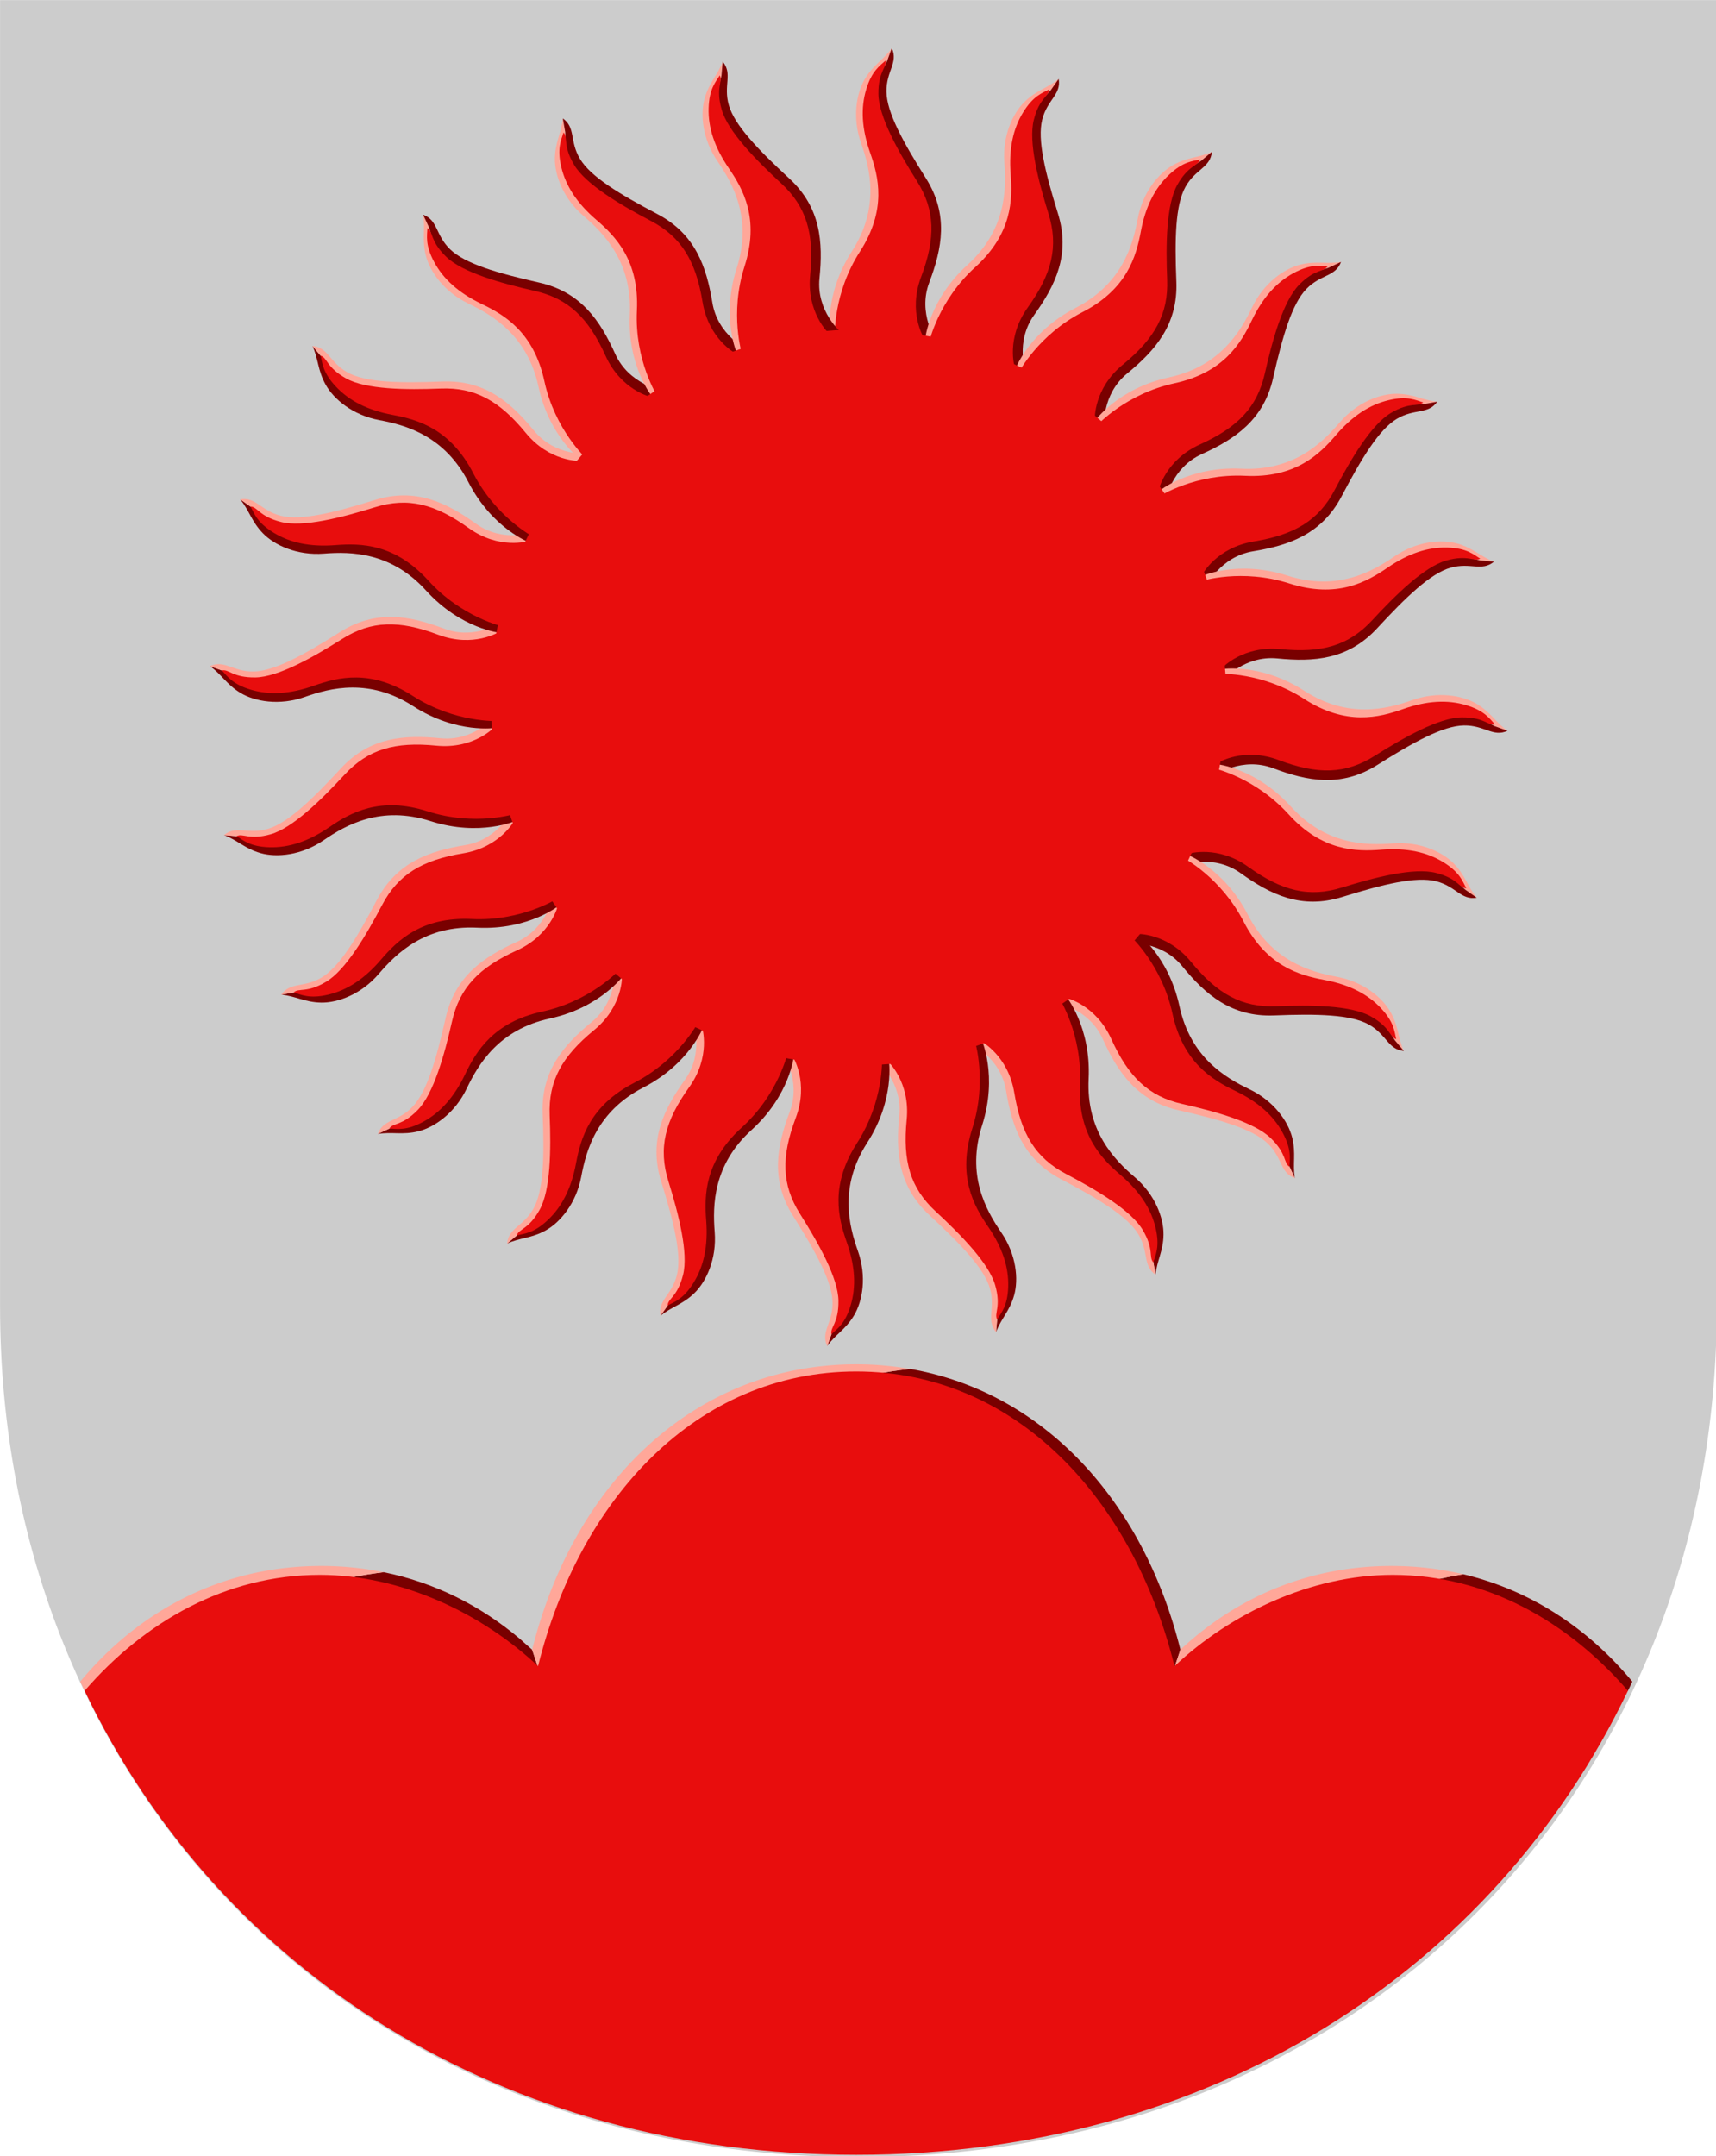
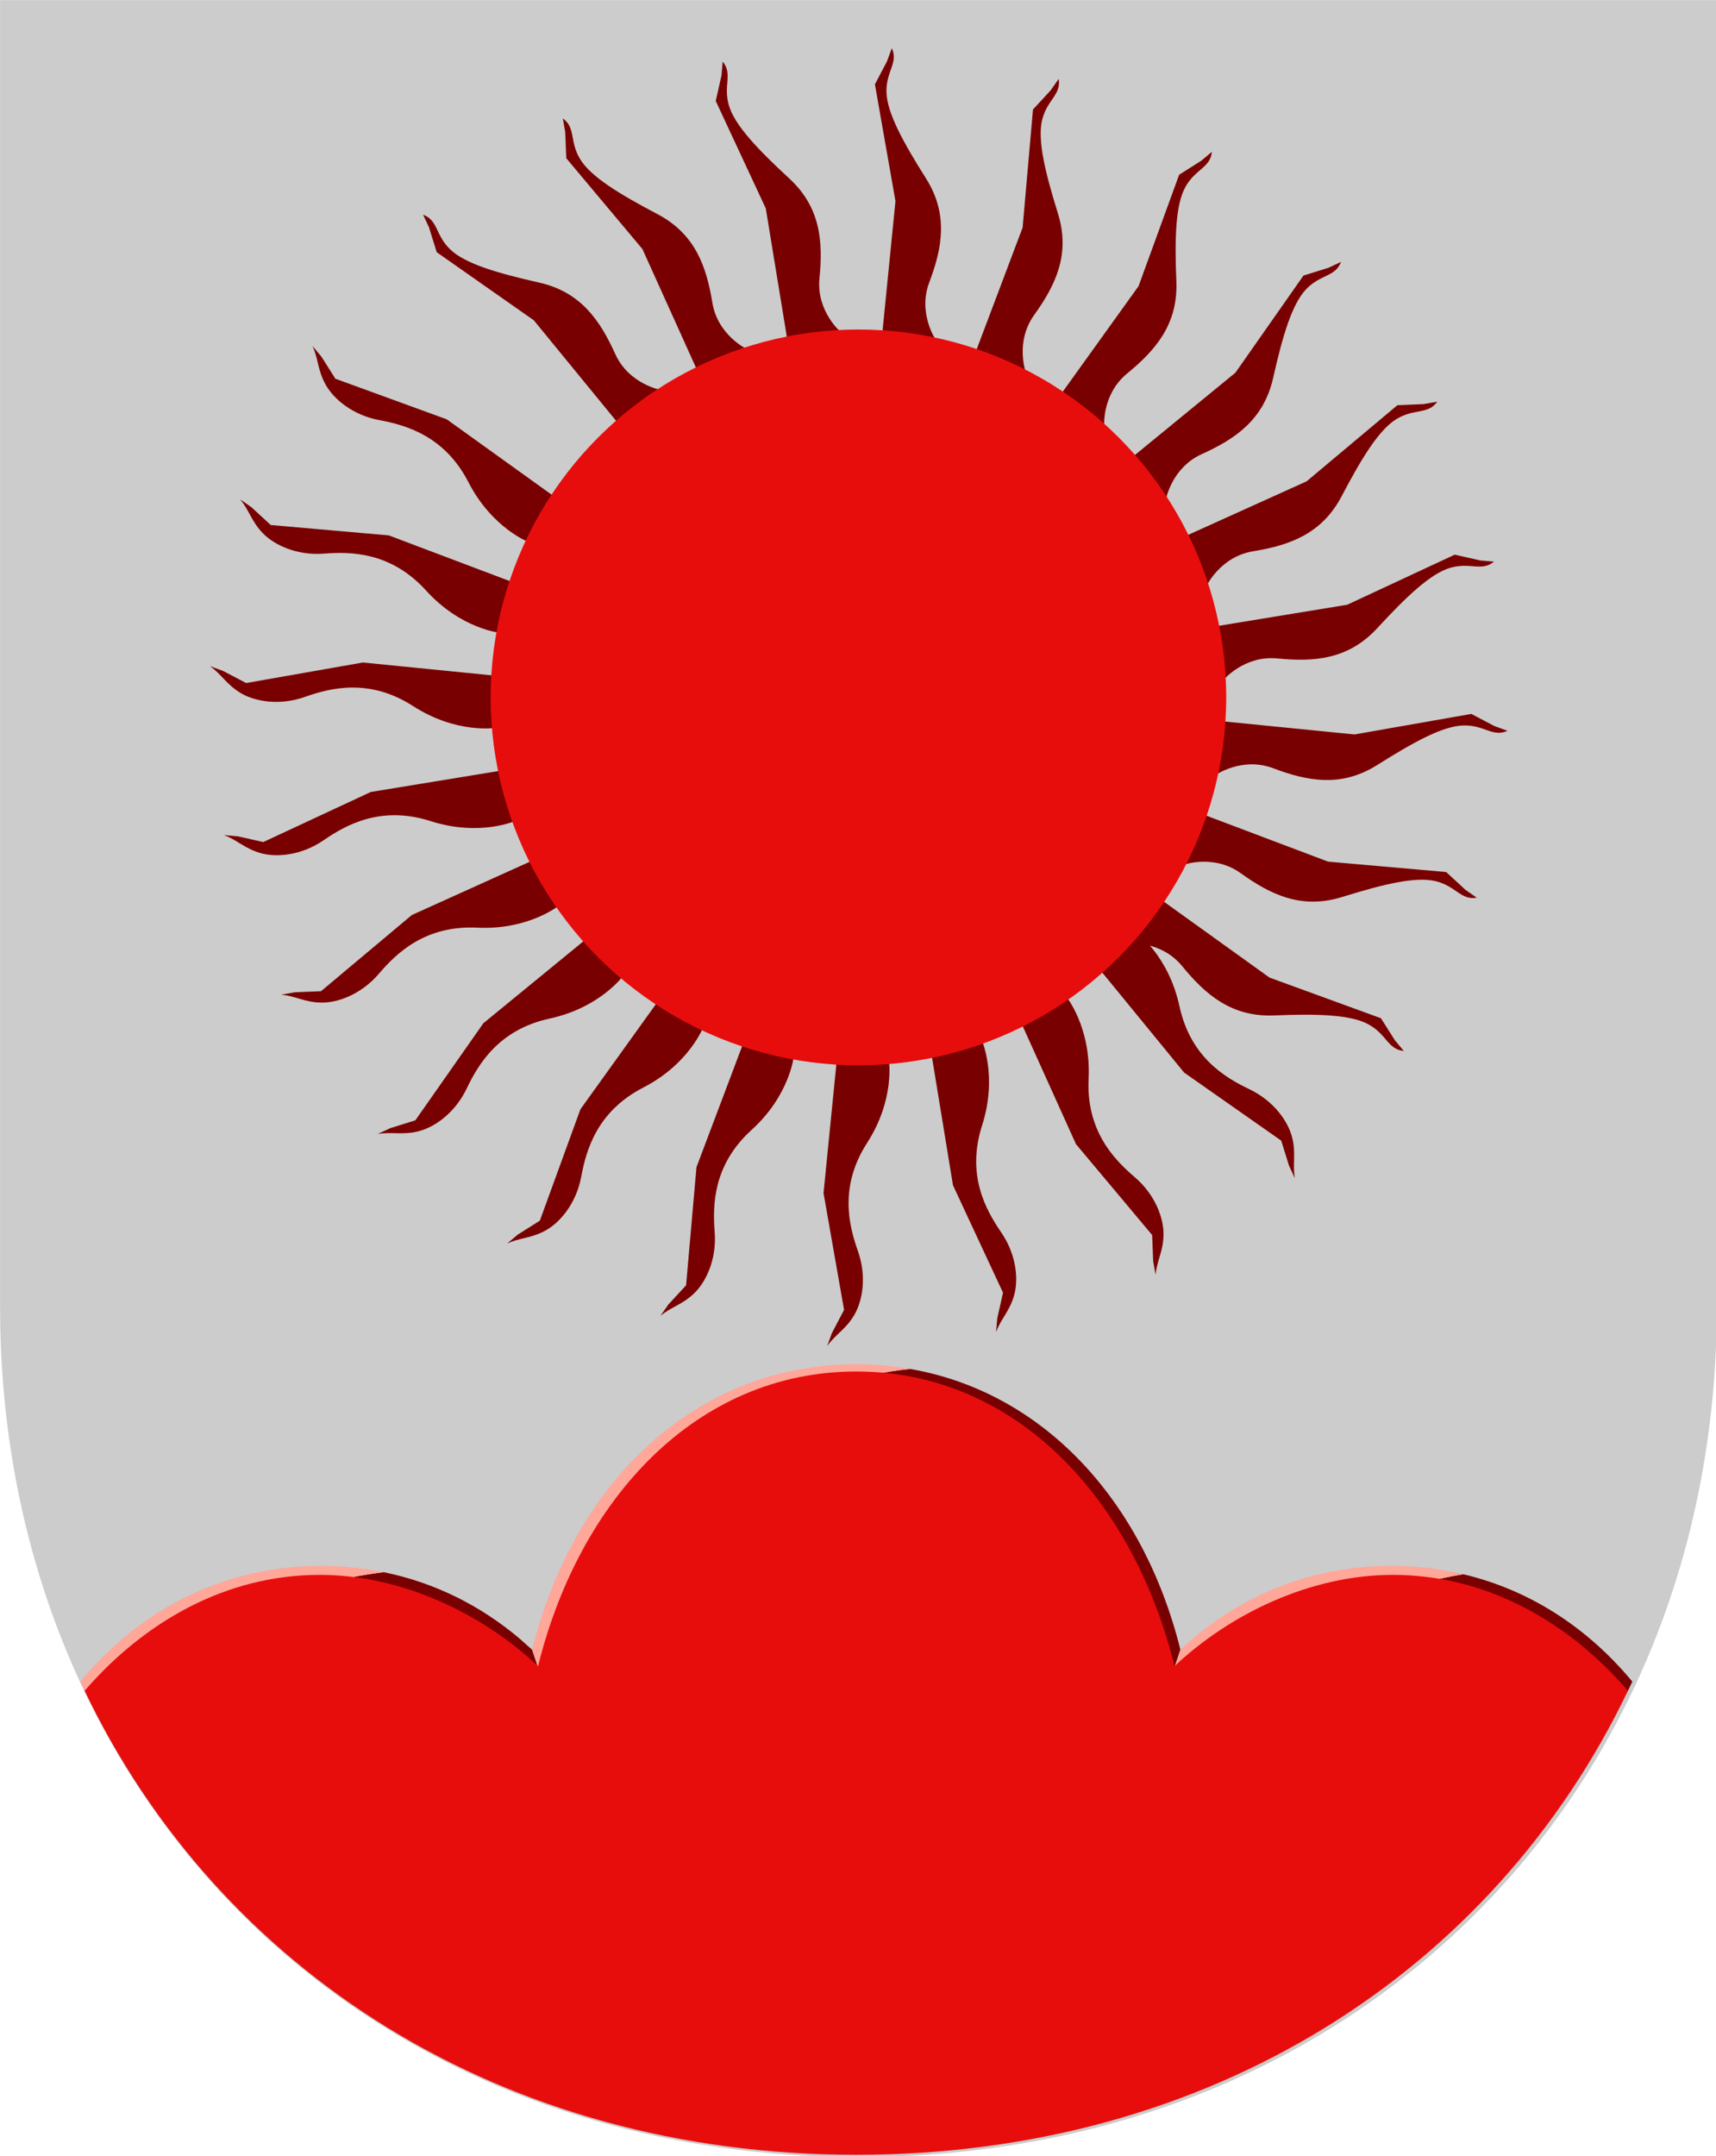
<svg xmlns="http://www.w3.org/2000/svg" xmlns:xlink="http://www.w3.org/1999/xlink" width="500" height="628" viewBox="0 0 132.292 166.158">
  <g style="opacity:1">
    <g style="stroke-width:1.02">
      <path style="font-variation-settings:normal;opacity:1;vector-effect:none;fill:#ccc;fill-opacity:1;fill-rule:evenodd;stroke:none;stroke-width:.27;stroke-linecap:butt;stroke-linejoin:miter;stroke-miterlimit:4;stroke-dasharray:none;stroke-dashoffset:0;stroke-opacity:1;marker:none;marker-start:none;marker-mid:none;marker-end:none;stop-color:#000;stop-opacity:1" d="M146.353 22.302V124.95c0 38.185-28.168 66.802-67.456 66.802-39.289 0-67.456-28.617-67.456-66.802V22.302Z" transform="matrix(.981 0 0 .981 -11.219 -21.87)" />
      <g transform="matrix(.981 0 0 .981 -11.219 -21.87)">
        <g style="stroke-width:1.02" id="a">
-           <path style="font-variation-settings:normal;opacity:1;vector-effect:none;fill:#ffa799;fill-opacity:1;fill-rule:evenodd;stroke:none;stroke-width:1.02;stroke-linecap:butt;stroke-linejoin:miter;stroke-miterlimit:4;stroke-dasharray:none;stroke-dashoffset:0;stroke-opacity:1;marker:none;marker-start:none;marker-mid:none;marker-end:none;stop-color:#000;stop-opacity:1" d="M307.627 98.395c-2.435 3.454-5.454 4.893-7.979 9.115-2.524 4.222-3.813 11.49-1.138 19.064 2.674 7.574 5.62 19.093-2.739 32.076-8.359 12.984-6.427 24.54-6.427 24.54l15.345.884 4.016-40.326-6.09-34.621 3.598-6.854z" transform="scale(.265)" />
          <path style="font-variation-settings:normal;opacity:1;vector-effect:none;fill:#790000;fill-opacity:1;fill-rule:evenodd;stroke:none;stroke-width:1.02;stroke-linecap:butt;stroke-linejoin:miter;stroke-miterlimit:4;stroke-dasharray:none;stroke-dashoffset:0;stroke-opacity:1;marker:none;marker-start:none;marker-mid:none;marker-end:none;stop-color:#000;stop-opacity:1" d="m307.627 98.395-1.414 3.878-3.598 6.854 6.09 34.621-4.016 40.326 16.065.928s-5.512-7.896-2.031-17.125c3.82-10.128 5.803-20.152-.987-30.902-6.79-10.751-11.61-19.516-11.699-25.659-.09-6.142 3.578-8.605 1.59-12.921z" transform="scale(.265)" />
-           <path style="font-variation-settings:normal;opacity:1;vector-effect:none;fill:#e80d0d;fill-opacity:1;fill-rule:evenodd;stroke:none;stroke-width:.27;stroke-linecap:butt;stroke-linejoin:miter;stroke-miterlimit:4;stroke-dasharray:none;stroke-dashoffset:0;stroke-opacity:1;marker:none;marker-start:none;marker-mid:none;marker-end:none;stop-color:#000;stop-opacity:1" d="M77.044 48.686s-.156-3.323 1.97-6.625 1.467-5.892.802-7.774c-.664-1.882-.746-3.502-.31-4.961.435-1.46 1.068-1.855 1.513-2.266.116.548-.578.849-.552 2.628.025 1.78 1.571 4.524 3.021 6.82 1.45 2.296 1.485 4.492.334 7.543-1.048 2.78.22 4.787.22 4.787z" />
        </g>
        <use style="stroke-width:1.02" xlink:href="#a" transform="rotate(15 78.897 77.082)" width="100%" height="100%" />
        <use style="stroke-width:1.02" height="100%" width="100%" transform="rotate(30 78.897 77.082)" xlink:href="#a" />
        <use style="stroke-width:1.02" height="100%" width="100%" transform="rotate(45 78.897 77.082)" xlink:href="#a" />
        <use style="stroke-width:1.02" xlink:href="#a" transform="rotate(60 78.897 77.082)" width="100%" height="100%" />
        <use style="stroke-width:1.02" height="100%" width="100%" transform="rotate(75 78.897 77.082)" xlink:href="#a" />
        <use style="stroke-width:1.02" xlink:href="#a" transform="rotate(90 78.897 77.082)" width="100%" height="100%" />
        <use style="stroke-width:1.02" xlink:href="#a" transform="rotate(105 78.897 77.082)" width="100%" height="100%" />
        <use style="stroke-width:1.02" height="100%" width="100%" transform="rotate(120 78.897 77.082)" xlink:href="#a" />
        <use style="stroke-width:1.02" height="100%" width="100%" transform="rotate(-165 78.897 77.082)" xlink:href="#b" />
        <use style="stroke-width:1.02" xlink:href="#b" transform="rotate(-150 78.897 77.082)" width="100%" height="100%" />
        <use style="stroke-width:1.02" xlink:href="#b" transform="rotate(-135 78.897 77.082)" width="100%" height="100%" />
        <use style="stroke-width:1.02" height="100%" width="100%" transform="rotate(-120 78.897 77.082)" xlink:href="#b" />
        <use style="stroke-width:1.02" xlink:href="#b" transform="rotate(-105 78.897 77.082)" width="100%" height="100%" />
        <use style="stroke-width:1.02" height="100%" width="100%" transform="rotate(-90 78.897 77.082)" xlink:href="#b" />
        <use style="stroke-width:1.02" height="100%" width="100%" transform="rotate(-75 78.897 77.082)" xlink:href="#b" />
        <use style="stroke-width:1.02" xlink:href="#b" transform="rotate(-60 78.897 77.082)" width="100%" height="100%" />
        <use style="stroke-width:1.02" xlink:href="#b" transform="rotate(-45 78.897 77.082)" width="100%" height="100%" />
        <use style="stroke-width:1.02" height="100%" width="100%" transform="rotate(-30 78.897 77.082)" xlink:href="#b" />
        <use style="stroke-width:1.02" height="100%" width="100%" transform="rotate(-15 78.897 77.082)" xlink:href="#b" />
        <g style="stroke-width:1.02" id="b">
          <path transform="scale(.265) rotate(-60 298.192 291.334)" d="M307.627 98.395c-2.435 3.454-5.454 4.893-7.979 9.115-2.524 4.222-3.813 11.49-1.138 19.064 2.674 7.574 5.62 19.093-2.739 32.076-8.359 12.984-6.427 24.54-6.427 24.54l15.345.884 4.016-40.326-6.09-34.621 3.598-6.854z" style="font-variation-settings:normal;opacity:1;vector-effect:none;fill:#790000;fill-opacity:1;fill-rule:evenodd;stroke:none;stroke-width:1.02;stroke-linecap:butt;stroke-linejoin:miter;stroke-miterlimit:4;stroke-dasharray:none;stroke-dashoffset:0;stroke-opacity:1;marker:none;marker-start:none;marker-mid:none;marker-end:none;stop-color:#000;stop-opacity:1" />
-           <path transform="scale(.265) rotate(-60 298.192 291.334)" d="m307.627 98.395-1.414 3.878-3.598 6.854 6.09 34.621-4.016 40.326 16.065.928s-5.512-7.896-2.031-17.125c3.82-10.128 5.803-20.152-.987-30.902-6.79-10.751-11.61-19.516-11.699-25.659-.09-6.142 3.578-8.605 1.59-12.921z" style="font-variation-settings:normal;opacity:1;vector-effect:none;fill:#ffa799;fill-opacity:1;fill-rule:evenodd;stroke:none;stroke-width:1.02;stroke-linecap:butt;stroke-linejoin:miter;stroke-miterlimit:4;stroke-dasharray:none;stroke-dashoffset:0;stroke-opacity:1;marker:none;marker-start:none;marker-mid:none;marker-end:none;stop-color:#000;stop-opacity:1" />
-           <path d="M77.044 48.686s-.156-3.323 1.97-6.625 1.467-5.892.802-7.774c-.664-1.882-.746-3.502-.31-4.961.435-1.46 1.068-1.855 1.513-2.266.116.548-.578.849-.552 2.628.025 1.78 1.571 4.524 3.021 6.82 1.45 2.296 1.485 4.492.334 7.543-1.048 2.78.22 4.787.22 4.787z" style="font-variation-settings:normal;opacity:1;vector-effect:none;fill:#e80d0d;fill-opacity:1;fill-rule:evenodd;stroke:none;stroke-width:.27;stroke-linecap:butt;stroke-linejoin:miter;stroke-miterlimit:4;stroke-dasharray:none;stroke-dashoffset:0;stroke-opacity:1;marker:none;marker-start:none;marker-mid:none;marker-end:none;stop-color:#000;stop-opacity:1" transform="rotate(-60 78.897 77.082)" />
        </g>
        <use style="stroke-width:1.02" height="100%" width="100%" transform="rotate(-45 78.897 77.082)" xlink:href="#a" />
        <use style="stroke-width:1.02" xlink:href="#a" transform="rotate(-30 78.897 77.082)" width="100%" height="100%" />
        <use style="stroke-width:1.02" xlink:href="#a" transform="rotate(-15 78.897 77.082)" width="100%" height="100%" />
        <circle style="color:#000;display:inline;overflow:visible;visibility:visible;fill:#e80d0d;fill-opacity:1;fill-rule:evenodd;stroke:none;stroke-width:.27;stroke-linecap:square;stroke-linejoin:miter;stroke-miterlimit:4;stroke-dasharray:none;stroke-dashoffset:0;stroke-opacity:1;marker:none;marker-start:none;marker-mid:none;marker-end:none;enable-background:accumulate" cx="78.897" cy="77.082" r="28.902" />
      </g>
      <g style="stroke-width:1.02">
        <path style="font-variation-settings:normal;vector-effect:none;fill:#790000;fill-opacity:1;fill-rule:evenodd;stroke:none;stroke-width:1.02;stroke-linecap:butt;stroke-linejoin:miter;stroke-miterlimit:4;stroke-dasharray:none;stroke-dashoffset:0;stroke-opacity:1;marker:none;marker-start:none;marker-mid:none;marker-end:none;stop-color:#000" d="M314.23 491.674c-15.434 1.624-22.904 5.457-22.904 5.457l-87.613 84.09-2-6-3.57-3.17c-11.691-9.918-25.406-16.804-40.612-19.903-14.51 1.836-21.586 4.795-21.586 4.795l.678 16.448 113.4 72.183 147.461 18.576 21.23-31.944 109.169-44.763c.414-.865.904-1.866 1.308-2.738-13.289-16.017-30.475-27.24-50.314-31.943-14.578 2.453-23.62 6.218-23.62 6.218l-57.193 35.698-5.392-13.457 2-6c-11.105-44.614-40.97-76.69-80.442-83.547z" transform="matrix(.259 0 0 .259 -11.219 -21.842)" />
        <path style="font-variation-settings:normal;vector-effect:none;fill:#ffa799;fill-opacity:1;fill-rule:evenodd;stroke:none;stroke-width:1.02;stroke-linecap:butt;stroke-linejoin:miter;stroke-miterlimit:4;stroke-dasharray:none;stroke-dashoffset:0;stroke-opacity:1;marker:none;marker-start:none;marker-mid:none;marker-end:none;stop-color:#000" d="M298.191 490.29c-47.342 0-83.913 34.45-96.478 84.93l2 6 87.613-84.09s7.47-3.832 22.904-5.456a93.565 93.565 0 0 0-16.039-1.385zm-96.478 84.93a98.426 98.426 0 0 0-3.57-3.17zm-62.799-24.93c-28.94 0-53.851 12.878-71.72 34.415.409.882.889 1.862 1.308 2.738L300.56 688.76l153.678-57.147-56.754 32.537-147.46-18.576-113.4-72.183-.679-16.448s7.077-2.959 21.586-4.795a93.08 93.08 0 0 0-18.617-1.859zm318.557 0c-24.398 0-45.932 9.153-62.8 24.93l-2 6 5.393 13.458 57.194-35.698s9.041-3.765 23.619-6.218c-6.838-1.621-13.989-2.473-21.406-2.473z" transform="matrix(.259 0 0 .259 -11.219 -21.842)" />
        <path style="font-variation-settings:normal;vector-effect:none;fill:#e80d0d;fill-opacity:1;fill-rule:evenodd;stroke:none;stroke-width:1.02;stroke-linecap:butt;stroke-linejoin:miter;stroke-miterlimit:4;stroke-dasharray:none;stroke-dashoffset:0;stroke-opacity:1;marker:none;marker-start:none;marker-mid:none;marker-end:none;stop-color:#000" d="M298.191 492.432c-47.462 0-82.382 37.822-94.718 87.683-16.56-15.584-40.503-27.164-64.963-27.164-28.005 0-52.246 13.984-70.008 34.492 39.976 83.43 124.223 138.069 229.69 138.069 105.466 0 189.715-54.64 229.69-138.069-17.761-20.508-42.002-34.492-70.007-34.492-24.46 0-48.403 11.58-64.963 27.164-12.336-49.861-47.258-87.683-94.72-87.683z" transform="matrix(.259 0 0 .259 -11.219 -21.842)" />
      </g>
    </g>
  </g>
</svg>